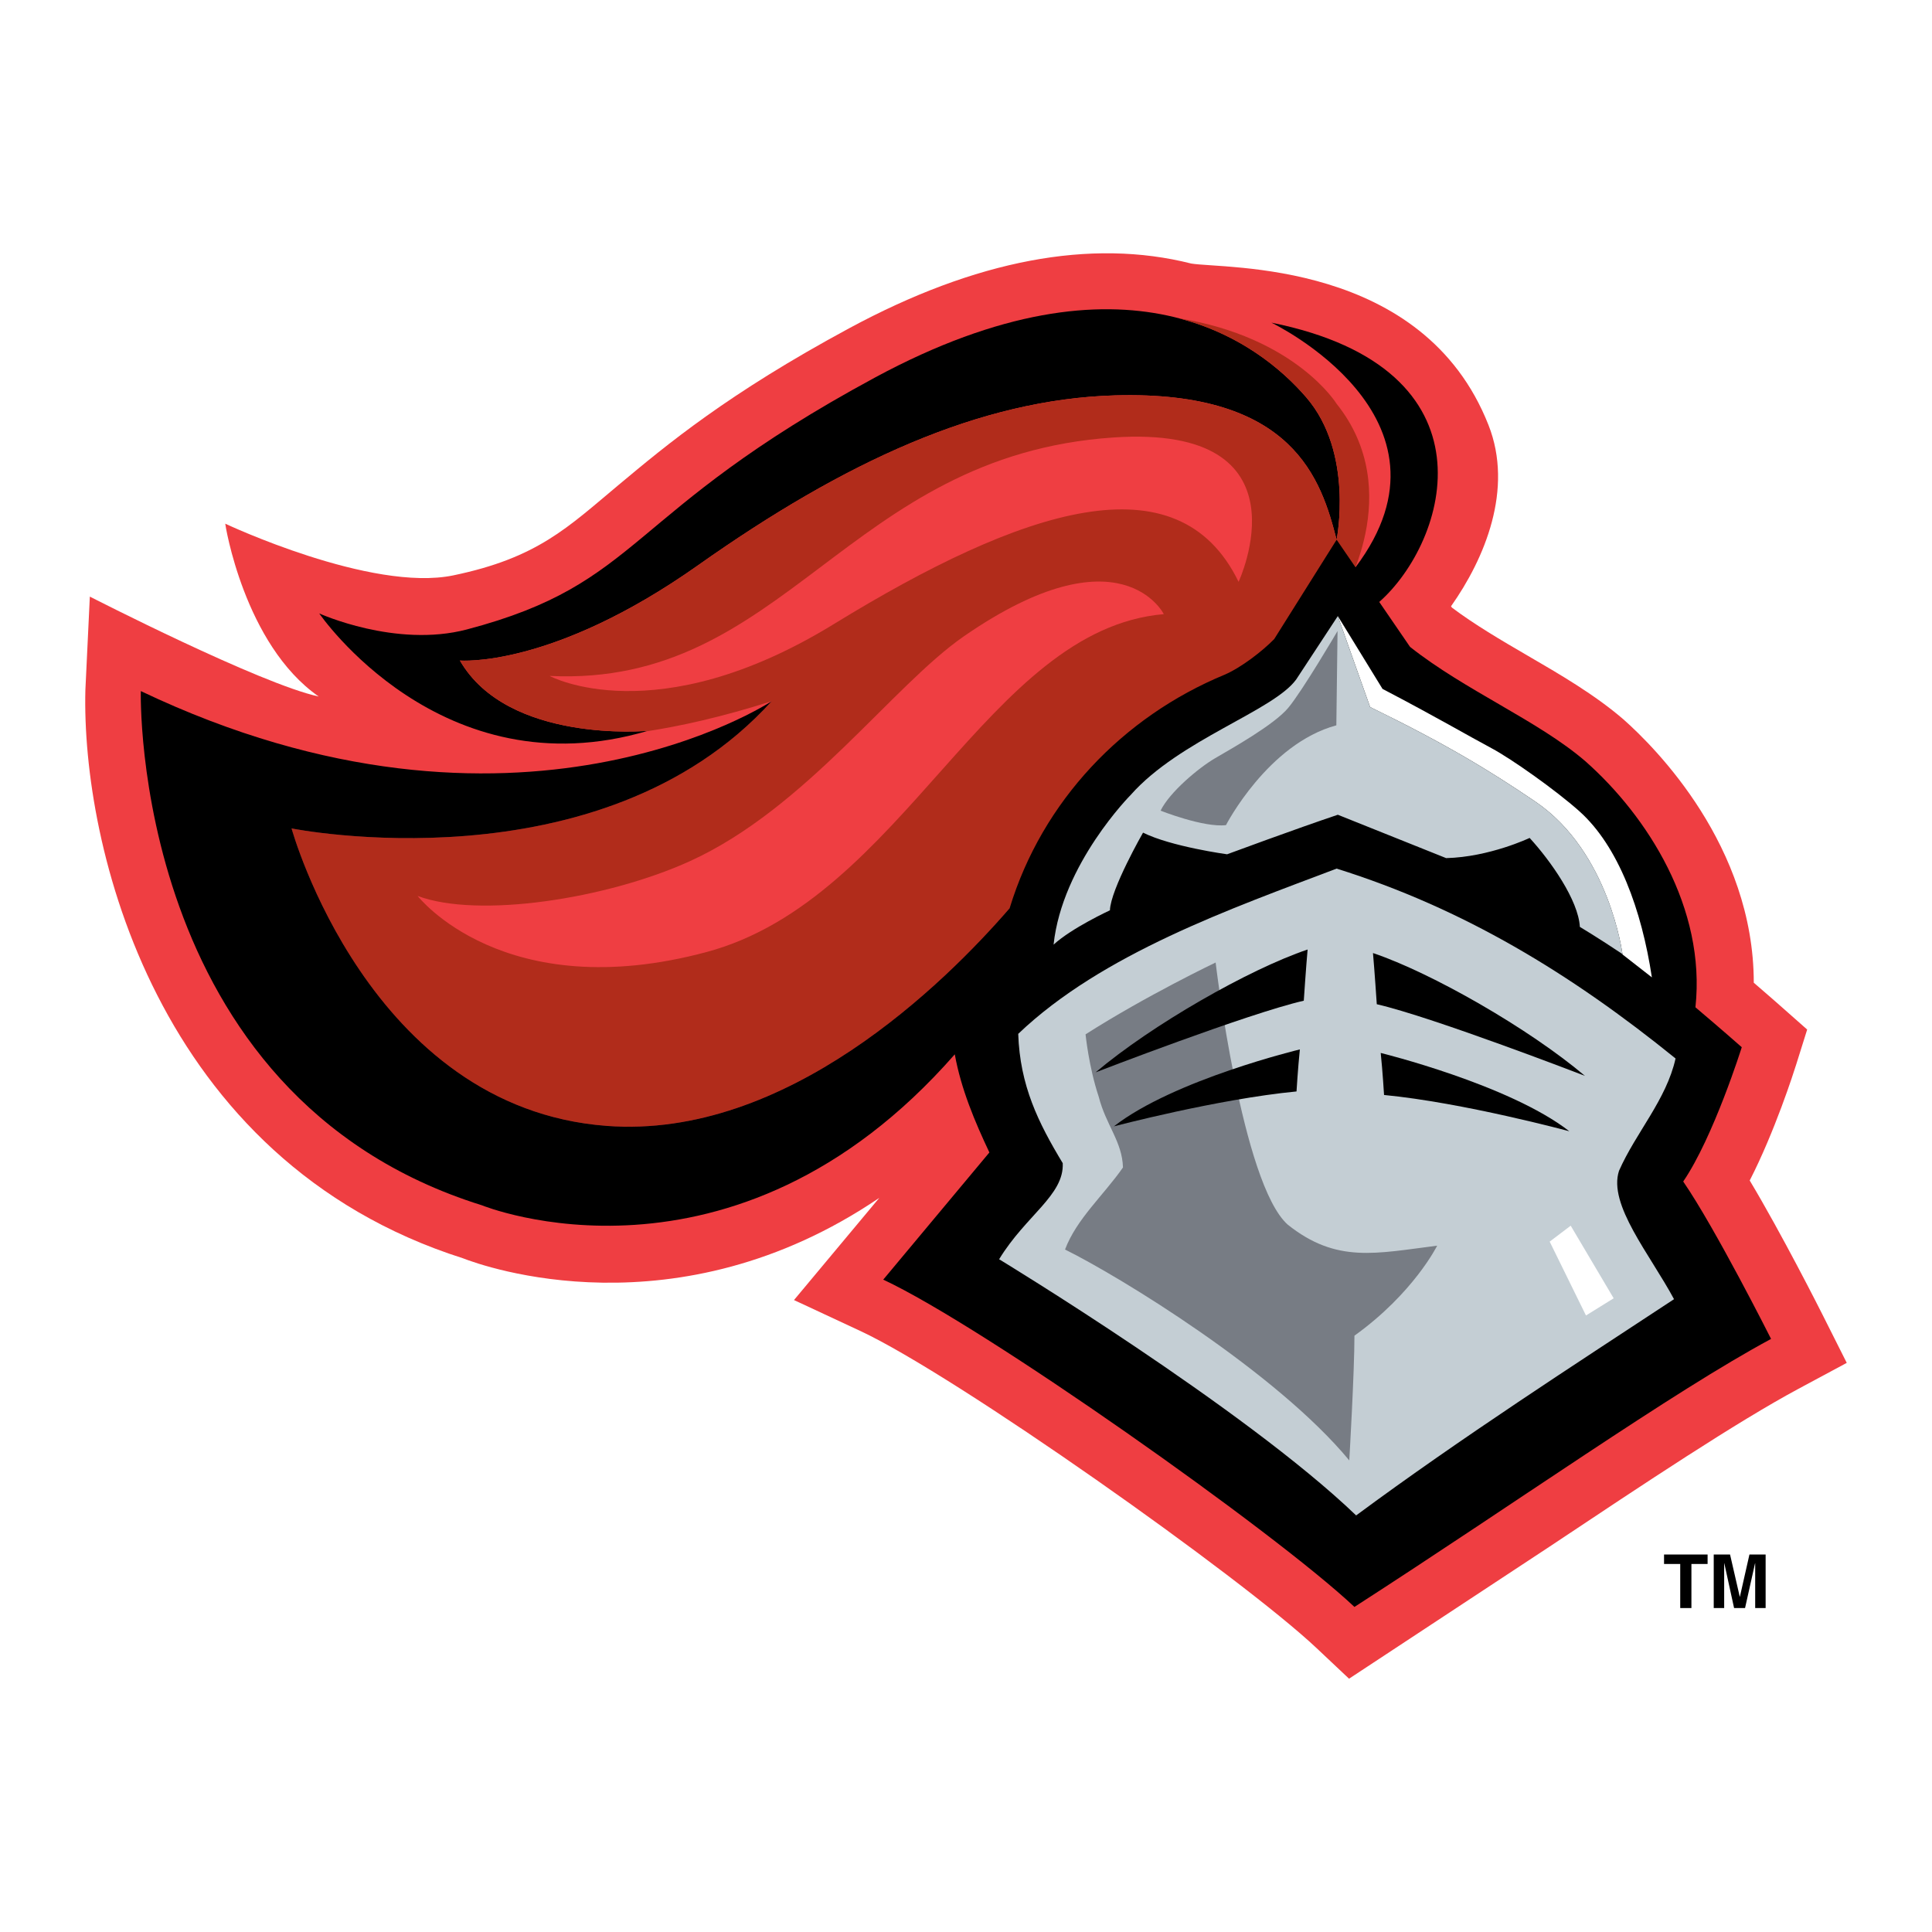
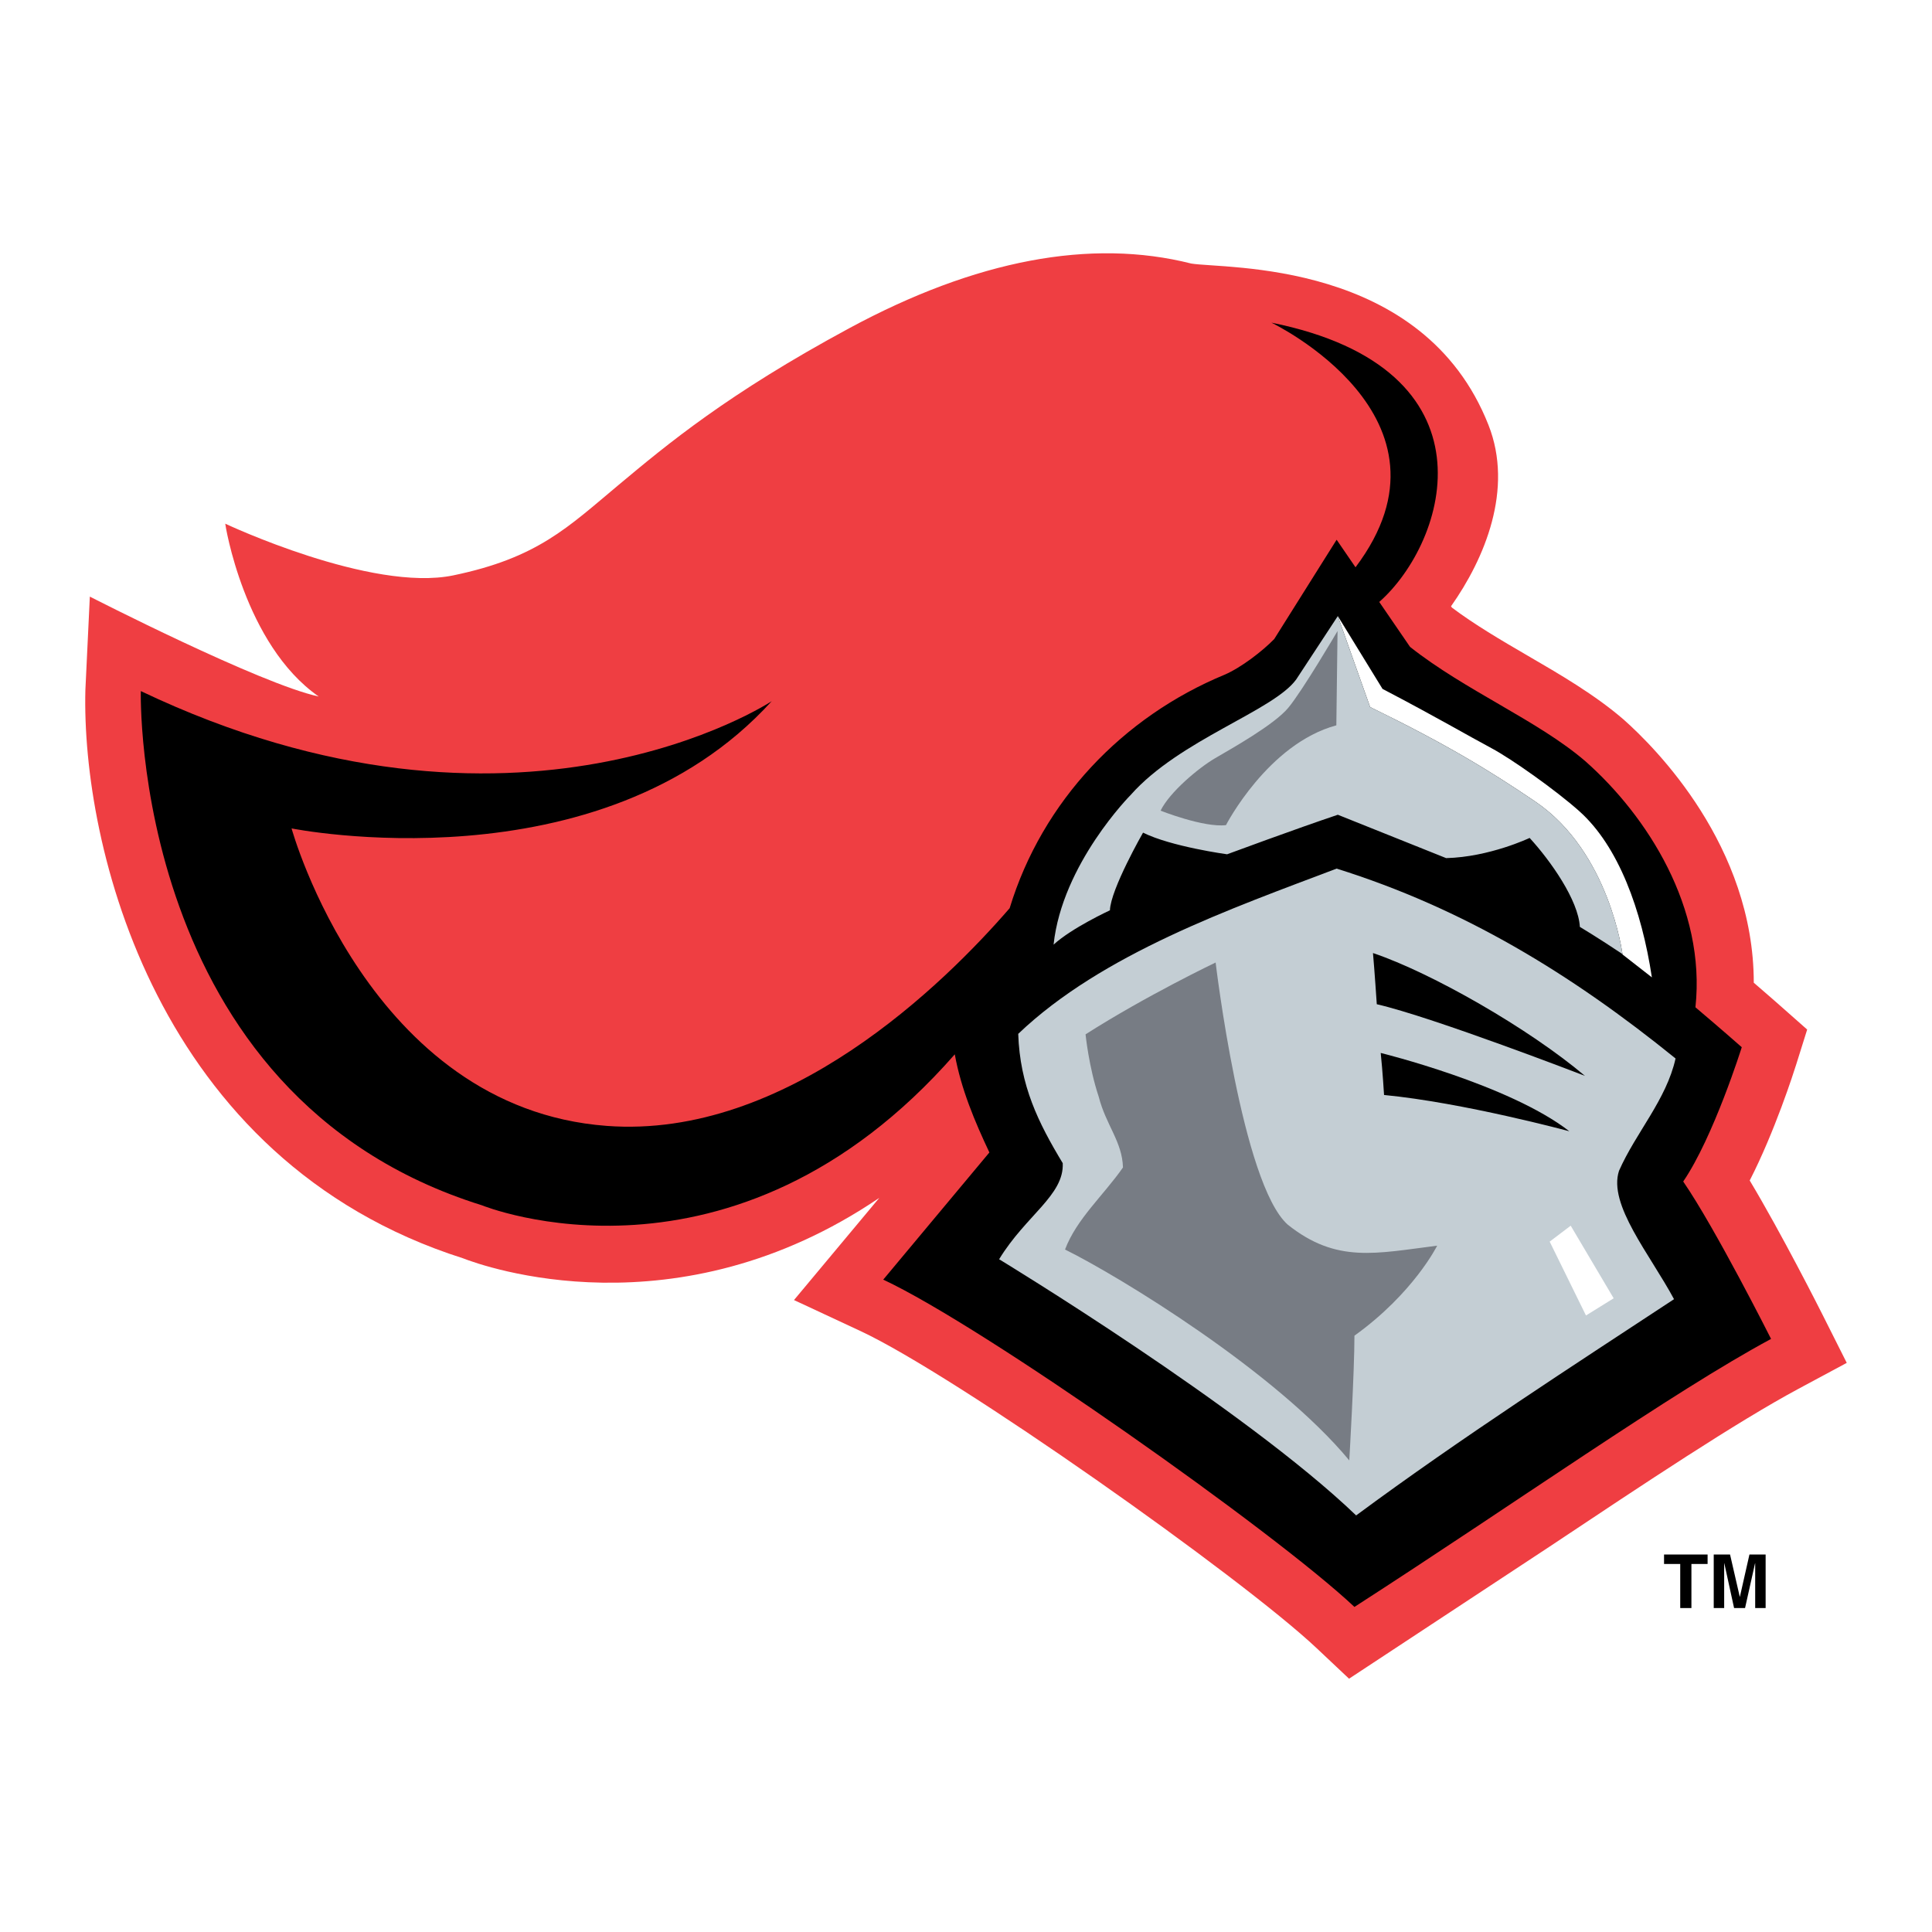
<svg xmlns="http://www.w3.org/2000/svg" version="1.0" id="Layer_1" x="0px" y="0px" width="192.756px" height="192.756px" viewBox="0 0 192.756 192.756" enable-background="new 0 0 192.756 192.756" xml:space="preserve">
  <g>
    <polygon fill-rule="evenodd" clip-rule="evenodd" fill="#FFFFFF" points="0,0 192.756,0 192.756,192.756 0,192.756 0,0  " />
    <path fill-rule="evenodd" clip-rule="evenodd" fill="#EF3E42" d="M181.795,131.091c-0.193-0.384-3.999-7.927-7.225-13.313   c2.499-4.876,4.389-10.782,4.641-11.585l1.091-3.475l-2.729-2.411c-0.06-0.054-1.096-0.968-2.598-2.26   c-0.009-13.643-9.809-23.446-12.999-26.27c-2.875-2.477-6.309-4.473-9.629-6.402c-2.59-1.506-5.241-3.065-7.487-4.754l-0.091-0.132   c3.371-4.771,6.255-11.686,3.742-18.073c-6.518-16.566-26.35-15.564-29.659-16.122c-10.018-2.532-21.5-0.363-34.138,6.461   C72.594,39.3,66.571,44.329,61.732,48.37c-5.117,4.272-8.103,7.291-16.505,9.035c-8.203,1.702-22.753-5.157-22.753-5.157   c-0.024-0.011,1.871,12.056,9.322,17.242c-5.788-1.237-22.833-9.967-22.833-9.967l-0.444,9.311   c-0.402,15.376,6.97,46.937,37.667,56.704c2.015,0.787,21.294,7.715,41.543-6.028l-3.836,4.595l-4.676,5.602l6.614,3.082   c9.504,4.429,37.991,24.544,45.534,31.652l3.23,3.043c-0.048,0.032,3.658-2.409,3.658-2.409l16.273-10.719   c9.627-6.412,18.72-12.469,24.911-15.796l4.814-2.586L181.795,131.091L181.795,131.091z" />
-     <path fill-rule="evenodd" clip-rule="evenodd" d="M133.354,53.848c0,0,1.753-8.666-3.031-14.205   c-4.783-5.539-17.845-15.575-43.022-1.979C62.123,51.26,64.236,58.156,46.575,62.802c-7.096,1.867-14.723-1.6-14.723-1.6   s12.159,17.818,32.783,11.711c0,0-13.966,1.296-18.75-7.012c0,0,9.17,0.81,23.774-9.513c14.603-10.322,28.107-16.549,41.561-16.94   C129.121,38.927,131.833,47.943,133.354,53.848L133.354,53.848z" />
-     <path fill-rule="evenodd" clip-rule="evenodd" fill="#B12C1B" d="M133.342,40.271c0,0-4.081-6.637-15.738-8.519   c6.354,1.659,10.461,5.275,12.72,7.89c4.784,5.54,3.031,14.206,3.031,14.206c-1.522-5.905-4.233-14.921-22.135-14.4   c-13.454,0.391-26.958,6.618-41.561,16.94c-14.603,10.323-23.774,9.513-23.774,9.513c4.784,8.309,18.75,7.012,18.75,7.012   c-0.097,0.028-0.19,0.048-0.287,0.075c3.452-0.521,7.65-1.443,12.646-3.032C59.873,88.84,29.09,82.651,29.09,82.651   s7.685,27.895,31.439,29.678c23.589,1.772,43.386-25.654,43.386-25.654s17.874-22.677,22.774-17.834l1.496-0.777l5.659-8.551   C133.845,59.513,140.384,49.075,133.342,40.271L133.342,40.271z" />
    <path fill-rule="evenodd" clip-rule="evenodd" fill="#EF3E42" d="M111.11,43.646c-26.688,1.782-32.724,24.921-56.273,23.793   c0,0,10.566,5.734,28.328-5.159c18.863-11.57,34.366-16.692,40.408-4.229C123.573,58.05,130.94,42.321,111.11,43.646L111.11,43.646   z" />
    <path fill-rule="evenodd" clip-rule="evenodd" fill="#EF3E42" d="M116.113,61.273c0,0-4.276-8.614-19.933,2.201   c-7.135,4.929-15.777,17.186-27.352,22.447c-8.3,3.772-21.12,5.732-27.163,3.466c0,0,8.576,11.049,28.861,5.588   C90.145,89.693,98.508,62.782,116.113,61.273L116.113,61.273z" />
    <path fill-rule="evenodd" clip-rule="evenodd" d="M167.934,117.88c3.03-4.441,5.842-13.398,5.842-13.398s-2.049-1.811-4.622-3.983   c1.067-9.911-4.797-19.079-10.979-24.548c-4.701-4.051-11.969-7.037-17.494-11.41l-3.073-4.484   c6.829-6.032,12.066-23.263-10.761-27.866c0,0,19.689,9.423,8.392,24.408l-1.884-2.75l-6.227,9.911   c-1.199,1.227-3.315,2.854-4.955,3.558c-10.133,4.191-18.182,12.598-21.44,23.293c-6.504,7.514-22.25,23.069-40.203,21.72   C36.775,110.546,29.09,82.651,29.09,82.651s30.783,6.188,47.904-12.695c0,0-25.43,16.87-62.945-1.007   c0,0-1.055,40.362,34.03,51.303c0,0,25.029,10.219,47.18-15.061c0.63,3.48,2.005,6.716,3.452,9.791l-10.59,12.688   c9.993,4.656,39.083,25.183,47.012,32.654c15.966-10.285,31.765-21.474,41.567-26.74C176.7,133.584,171.135,122.53,167.934,117.88   L167.934,117.88z" />
    <path fill-rule="evenodd" clip-rule="evenodd" fill="#C4CED4" d="M161.529,116.812c-1.104,3.379,3.089,8.335,5.489,12.808   c-9.777,6.436-21.213,13.805-31.715,21.574c-11.206-10.749-35.62-25.558-35.62-25.558c2.668-4.384,6.498-6.385,6.346-9.587   c-2.439-4.04-4.269-7.737-4.44-12.902c8.386-8.005,21.321-12.522,31.766-16.486c12.655,3.964,23.372,10.482,33.816,18.944   C166.256,109.723,163.207,113,161.529,116.812L161.529,116.812z" />
    <path fill-rule="evenodd" clip-rule="evenodd" d="M137.362,100.192c0,0-0.229-3.43-0.38-5.107   c5.869,1.982,15.564,7.535,21.148,12.255C158.131,107.34,142.957,101.477,137.362,100.192L137.362,100.192z" />
    <path fill-rule="evenodd" clip-rule="evenodd" d="M138.087,109.246c0,0-0.143-2.383-0.333-4.193c0,0,12.817,3.145,18.82,7.814   C156.574,112.867,145.996,110.008,138.087,109.246L138.087,109.246z" />
    <path fill-rule="evenodd" clip-rule="evenodd" fill="#777C84" d="M135.133,133.261c0,3.621-0.515,12.445-0.515,12.445   c-7.3-8.824-22.928-18.354-28.359-21.041c1.143-3.05,3.874-5.442,5.78-8.187c-0.076-2.592-1.697-4.221-2.421-7.061   c-0.991-2.974-1.312-6.221-1.312-6.221c6.099-3.889,12.977-7.166,12.977-7.166s2.624,22.09,7.198,26.156   c4.879,3.888,8.805,2.858,14.904,2.096C143.386,124.283,141.035,129.023,135.133,133.261L135.133,133.261z" />
-     <path fill-rule="evenodd" clip-rule="evenodd" d="M130.079,99.84c0,0,0.229-3.431,0.382-5.107   c-5.871,1.982-15.565,7.534-21.15,12.255C109.311,106.987,124.485,101.124,130.079,99.84L130.079,99.84z" />
-     <path fill-rule="evenodd" clip-rule="evenodd" d="M129.354,108.894c0,0,0.144-2.383,0.334-4.193c0,0-12.554,3.007-18.558,7.677   C111.131,112.377,121.445,109.655,129.354,108.894L129.354,108.894z" />
    <polygon fill-rule="evenodd" clip-rule="evenodd" fill="#FFFFFF" points="156.709,122.288 160.996,129.531 158.233,131.246    154.612,123.877 156.709,122.288  " />
    <path fill-rule="evenodd" clip-rule="evenodd" fill="#FFFFFF" d="M136.696,70.543l-3.222-9.078l4.461,7.268   c5.475,2.862,8.409,4.598,10.863,5.909c2.03,1.084,6.442,4.213,8.768,6.289c3.913,3.495,6.229,9.872,7.242,16.581l-2.929-2.286   c0,0-1.29-10.226-8.697-15.248C148.637,76.895,144.32,74.259,136.696,70.543L136.696,70.543z" />
    <path fill-rule="evenodd" clip-rule="evenodd" fill="#C4CED4" d="M153.183,79.978c-4.546-3.083-8.862-5.718-16.486-9.435   l-3.222-9.078l-4.155,6.328c-2.287,3.145-11.625,6.003-16.505,11.512c0,0-6.842,6.88-7.699,14.942   c1.829-1.678,5.622-3.425,5.622-3.425c0.067-2.099,3.304-7.75,3.304-7.75c2.795,1.397,8.386,2.16,8.386,2.16   s6.861-2.541,11.048-3.945l10.807,4.327c4.327-0.108,8.329-2.014,8.329-2.014c2.097,2.287,4.859,6.207,5.012,8.875   c0,0,1.877,1.122,4.252,2.715C161.825,94.815,160.45,84.904,153.183,79.978L153.183,79.978z" />
    <path fill-rule="evenodd" clip-rule="evenodd" fill="#777C84" d="M115.792,80.881c0,0,4.313,1.709,6.524,1.442   c0,0,4.181-8.113,11.011-9.956l0.12-9.409c0,0-3.488,5.947-4.917,7.662c-1.43,1.715-5.718,4.098-7.338,5.051   C119.572,76.625,116.682,79.039,115.792,80.881L115.792,80.881z" />
    <polygon fill-rule="evenodd" clip-rule="evenodd" points="168.753,160.436 167.637,160.436 167.637,156.038 166.022,156.038    166.022,155.094 170.367,155.094 170.367,156.038 168.753,156.038 168.753,160.436  " />
    <polygon fill-rule="evenodd" clip-rule="evenodd" points="176.157,160.436 175.115,160.436 175.115,155.972 175.101,155.972    174.104,160.436 173.01,160.436 172.035,155.972 172.021,155.972 172.021,160.436 170.979,160.436 170.979,155.094    172.608,155.094 173.575,159.305 173.59,159.305 174.542,155.094 176.157,155.094 176.157,160.436  " />
  </g>
</svg>